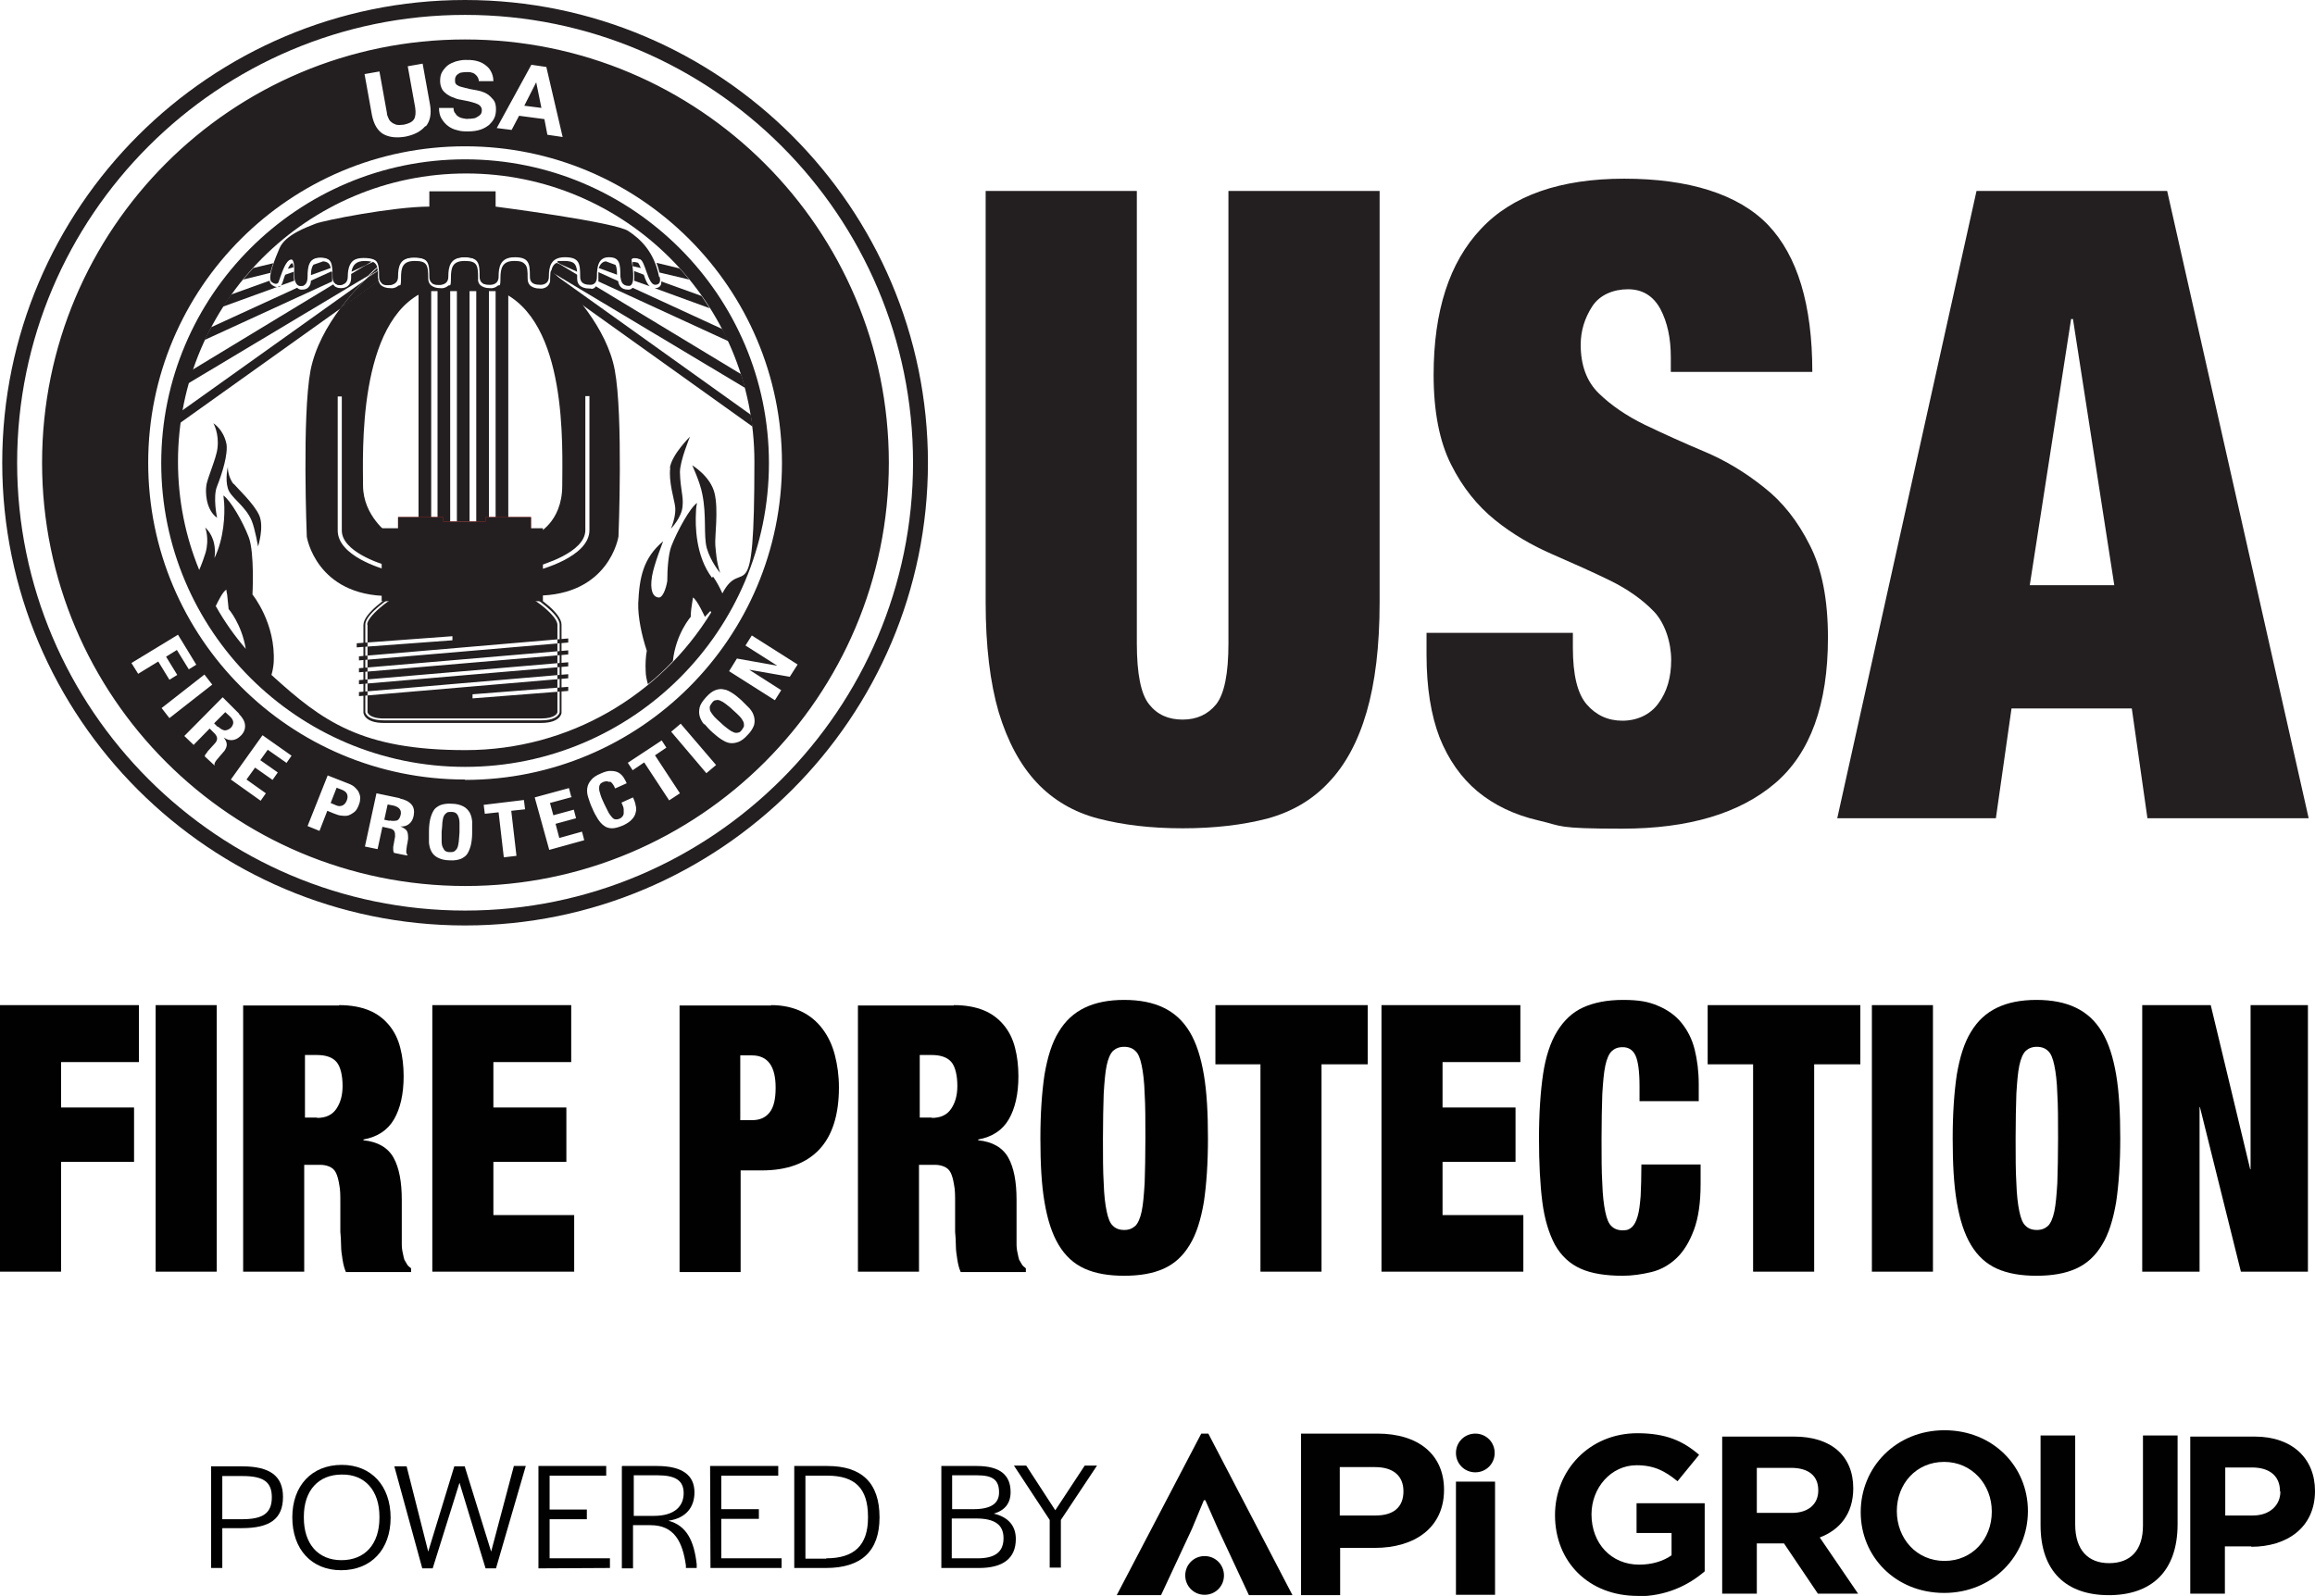
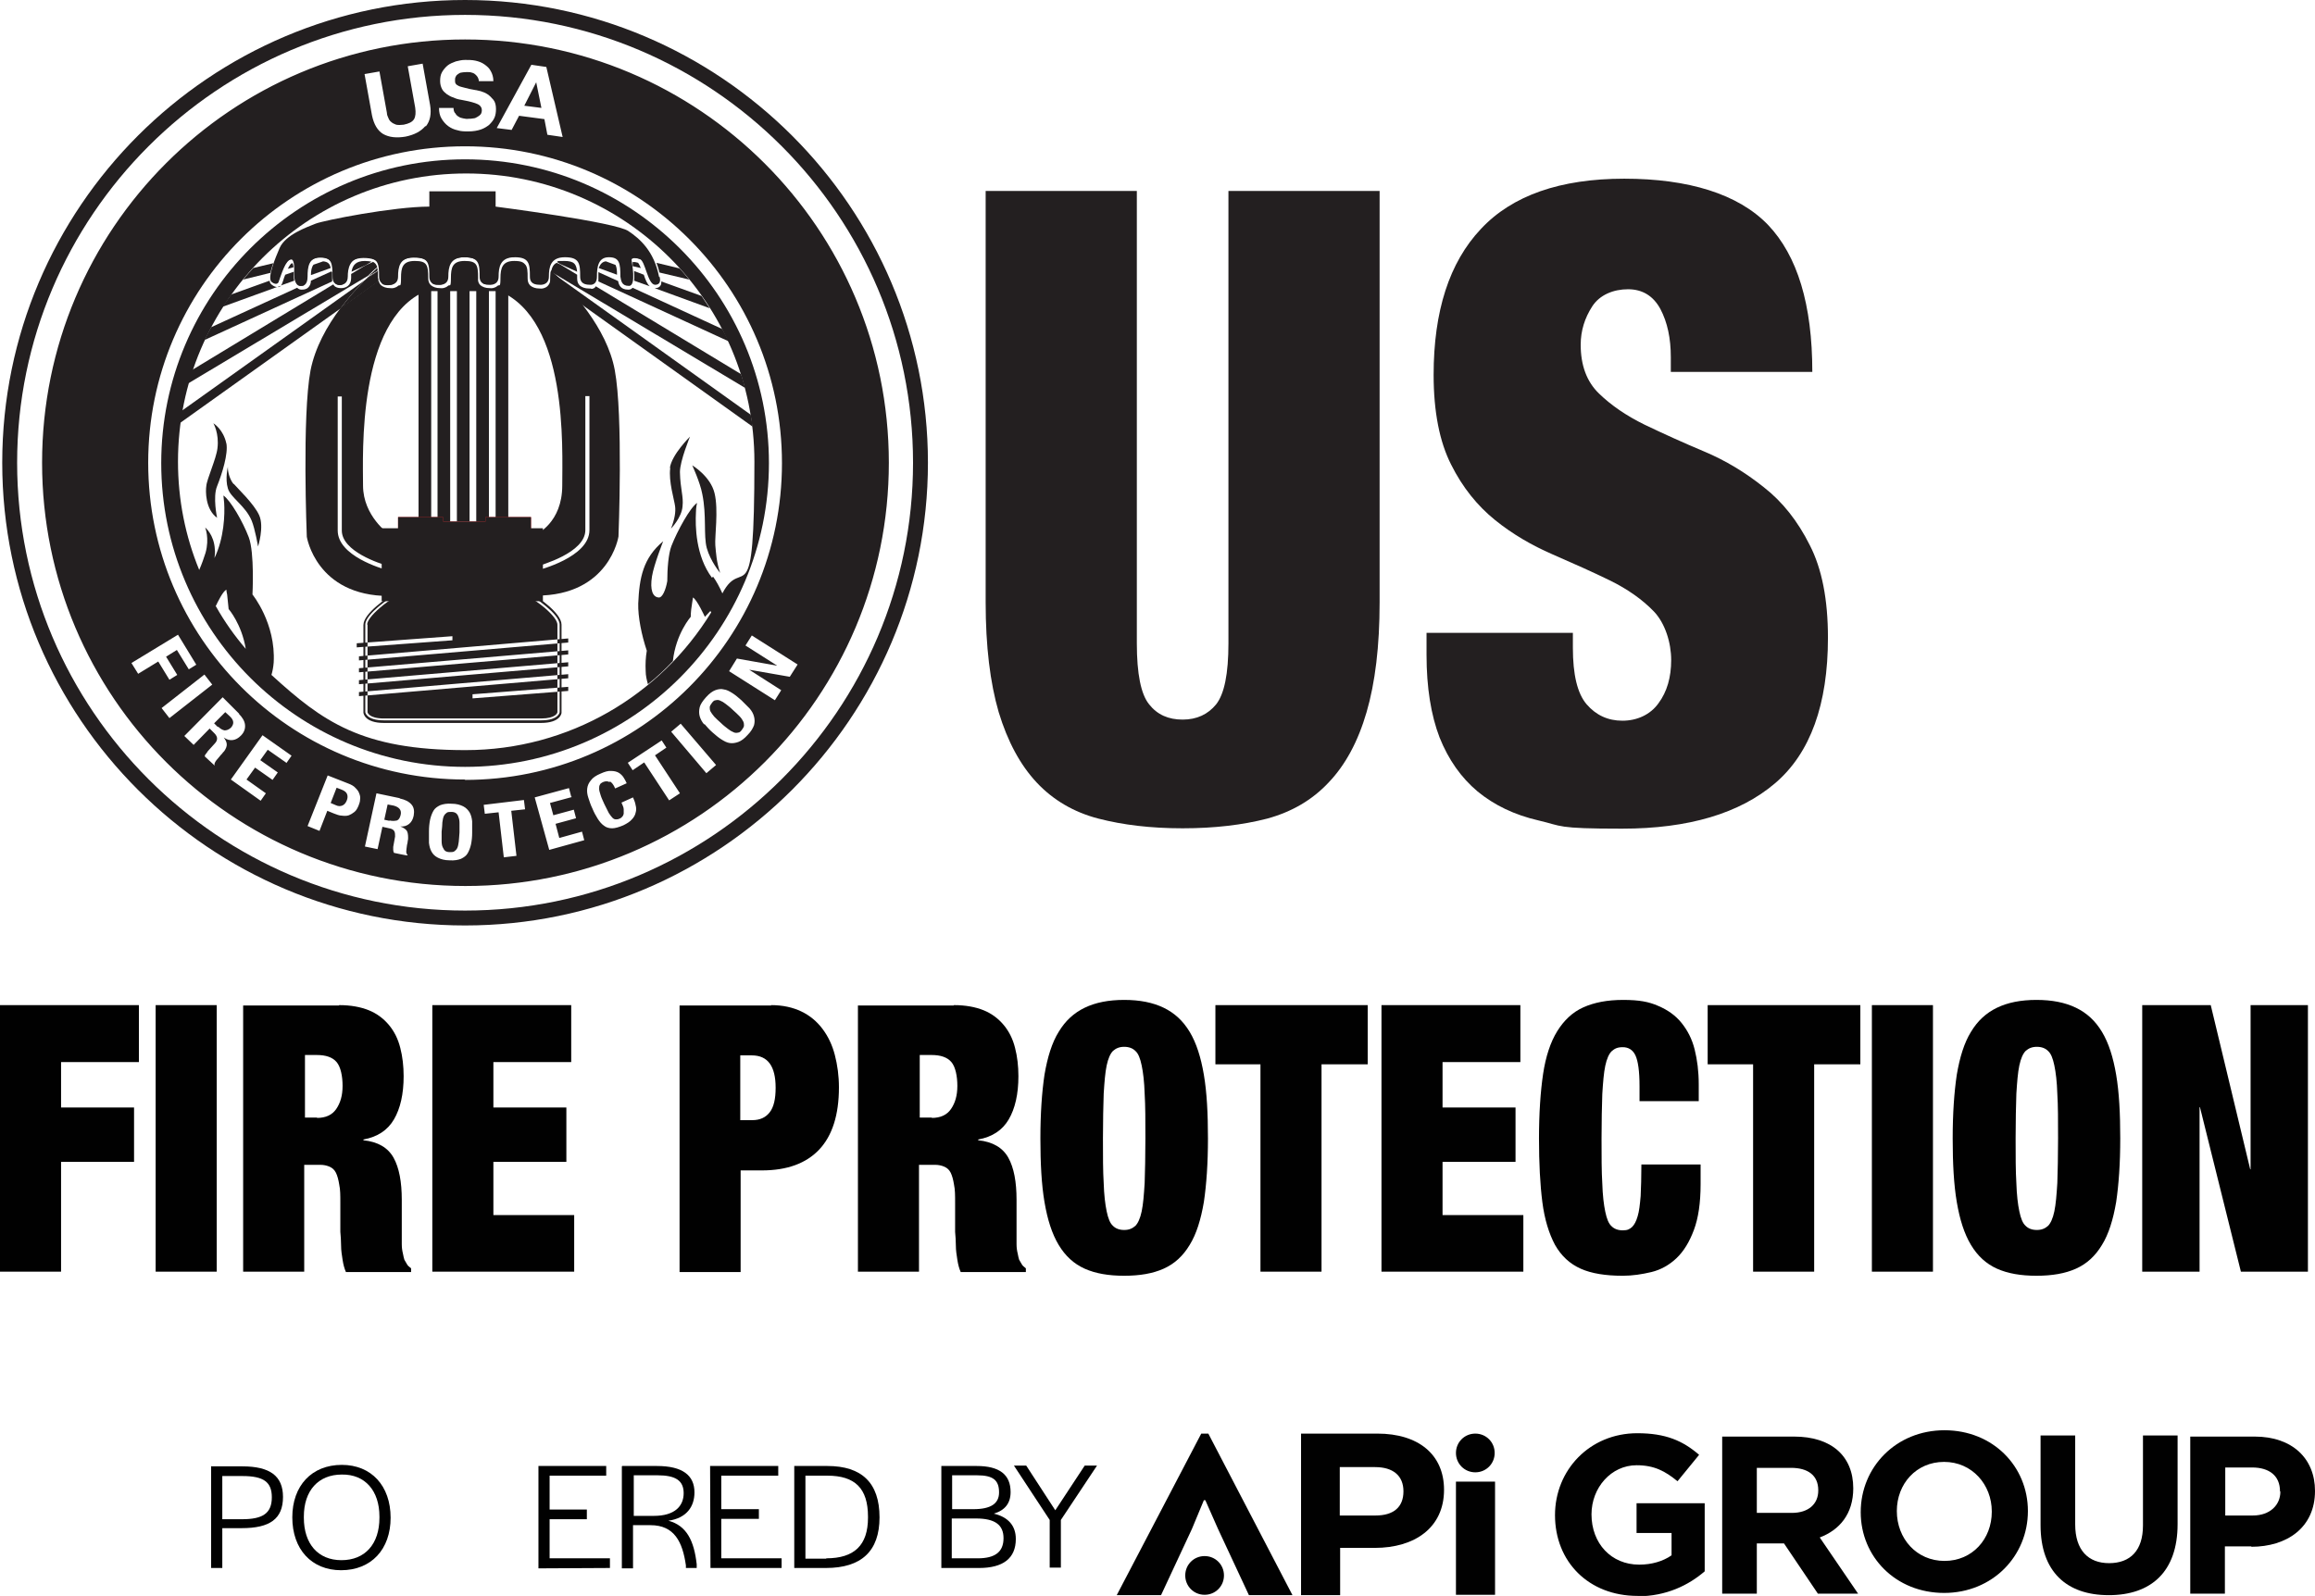
<svg xmlns="http://www.w3.org/2000/svg" data-name="Layer 1" version="1.1" viewBox="0 0 621.7 428.7" preserveAspectRatio="xMinYMin">
  <defs>
    <style>
      .cls-1 {
        fill: #010101;
      }

      .cls-1, .cls-2, .cls-3, .cls-4 {
        stroke-width: 0px;
      }

      .cls-5 {
        clip-path: url(#clippath);
      }

      .cls-2 {
        fill: none;
      }

      .cls-3 {
        fill: #ec2227;
      }

      .cls-4 {
        fill: #231f20;
      }
    </style>
    <clipPath id="clippath">
      <rect class="cls-2" width="621.7" height="409.6" />
    </clipPath>
  </defs>
  <polygon class="cls-1" points="0 270 0 341.6 16.4 341.6 16.4 312.1 36 312.1 36 297.5 16.4 297.5 16.4 285.3 37.3 285.3 37.3 270 0 270" />
  <rect class="cls-1" x="41.8" y="270" width="16.4" height="71.6" />
  <g class="cls-5">
    <path class="cls-1" d="M91.1,270c3.1,0,5.8.5,8,1.4,2.2.9,4,2.3,5.4,4,1.4,1.7,2.4,3.7,3,6.1.6,2.3.9,4.9.9,7.6,0,4.8-.9,8.7-2.6,11.6-1.7,2.9-4.4,4.7-8.2,5.4v.2c3.9.4,6.6,2,8.1,4.7,1.5,2.7,2.2,6.5,2.2,11.3v9c0,1,0,2,0,2.9,0,.9.1,1.7.3,2.5.1.7.3,1.3.4,1.7.2.4.5.8.7,1.2.2.4.6.7,1.1,1.1v1h-17.5c-.4-.9-.7-2-.9-3.3-.2-1.3-.4-2.5-.4-3.8,0-1.3-.1-2.5-.2-3.7,0-1.2,0-2.1,0-2.9v-4.8c0-2,0-3.7-.3-5-.2-1.3-.5-2.4-.9-3.2-.4-.8-1-1.3-1.7-1.6-.7-.3-1.5-.5-2.5-.5h-4.3v28.7h-16.4v-71.5h25.7ZM85.1,300.3c2.4,0,4.1-.8,5.2-2.4,1.1-1.6,1.7-3.6,1.7-6.2s-.5-5.1-1.6-6.4c-1.1-1.3-2.9-1.9-5.3-1.9h-3.2v16.8h3.3Z" />
    <polygon class="cls-1" points="153.4 270 153.4 285.3 132.5 285.3 132.5 297.5 152.1 297.5 152.1 312.1 132.5 312.1 132.5 326.4 154.2 326.4 154.2 341.6 116.1 341.6 116.1 270 153.4 270" />
    <path class="cls-1" d="M207.1,270c3.1,0,5.8.6,8.1,1.7,2.3,1.1,4.2,2.7,5.7,4.7,1.5,2,2.6,4.3,3.3,7,.7,2.7,1.1,5.6,1.1,8.7,0,7.4-1.8,13-5.3,16.7-3.5,3.7-8.6,5.6-15.4,5.6h-5.7v27.3h-16.4v-71.6h24.6ZM202,300.9c2.1,0,3.6-.7,4.7-2.1,1.1-1.4,1.6-3.6,1.6-6.6,0-5.8-2.1-8.7-6.4-8.7h-3.1v17.4h3.1Z" />
    <path class="cls-1" d="M256.2,270c3.1,0,5.8.5,8,1.4,2.2.9,4,2.3,5.4,4,1.4,1.7,2.4,3.7,3,6.1.6,2.3.9,4.9.9,7.6,0,4.8-.9,8.7-2.6,11.6-1.7,2.9-4.4,4.7-8.2,5.4v.2c3.9.4,6.6,2,8.1,4.7,1.5,2.7,2.2,6.5,2.2,11.3v9c0,1,0,2,0,2.9,0,.9.1,1.7.3,2.5.1.7.3,1.3.4,1.7.2.4.5.8.7,1.2.2.4.6.7,1.1,1.1v1h-17.5c-.4-.9-.7-2-.9-3.3-.2-1.3-.4-2.5-.4-3.8,0-1.3-.1-2.5-.2-3.7,0-1.2,0-2.1,0-2.9v-4.8c0-2,0-3.7-.3-5-.2-1.3-.5-2.4-.9-3.2-.4-.8-1-1.3-1.7-1.6-.7-.3-1.5-.5-2.5-.5h-4.3v28.7h-16.4v-71.5h25.7ZM250.2,300.3c2.4,0,4.1-.8,5.2-2.4,1.1-1.6,1.7-3.6,1.7-6.2s-.5-5.1-1.6-6.4c-1.1-1.3-2.9-1.9-5.3-1.9h-3.2v16.8h3.3Z" />
    <path class="cls-1" d="M280.5,288.7c.8-4.7,2-8.6,3.8-11.5,1.8-3,4.1-5.1,7-6.5,2.9-1.4,6.4-2.1,10.6-2.1s7.7.7,10.6,2.1c2.9,1.4,5.2,3.5,7,6.5,1.8,3,3,6.8,3.8,11.5.8,4.7,1.1,10.4,1.1,17.1s-.4,12.4-1.1,17.1c-.8,4.7-2,8.6-3.8,11.5-1.8,3-4.1,5.1-7,6.4-2.9,1.3-6.4,1.9-10.6,1.9s-7.7-.6-10.6-1.9c-2.9-1.3-5.2-3.4-7-6.4-1.8-3-3-6.8-3.8-11.5-.8-4.7-1.1-10.4-1.1-17.1s.4-12.4,1.1-17.1M296.4,317.8c.1,3.2.4,5.7.8,7.6.4,1.9.9,3.2,1.7,3.9.7.7,1.7,1.1,3,1.1s2.2-.4,3-1.1c.7-.7,1.3-2,1.7-3.9.4-1.9.6-4.4.8-7.6.1-3.2.2-7.2.2-12s0-8.8-.2-12c-.1-3.2-.4-5.7-.8-7.6-.4-1.9-.9-3.2-1.7-3.9-.7-.7-1.7-1.1-3-1.1s-2.2.4-3,1.1c-.7.7-1.3,2-1.7,3.9-.4,1.9-.6,4.4-.8,7.6-.1,3.2-.2,7.2-.2,12s0,8.8.2,12" />
    <polygon class="cls-1" points="326.4 285.9 326.4 270 367.3 270 367.3 285.9 354.9 285.9 354.9 341.6 338.5 341.6 338.5 285.9 326.4 285.9" />
    <polygon class="cls-1" points="408.3 270 408.3 285.3 387.4 285.3 387.4 297.5 407 297.5 407 312.1 387.4 312.1 387.4 326.4 409.1 326.4 409.1 341.6 371 341.6 371 270 408.3 270" />
    <path class="cls-1" d="M439.2,283.5c-.7-1.5-1.9-2.2-3.4-2.2s-2.2.4-3,1.1c-.7.7-1.3,2-1.7,3.9-.4,1.9-.6,4.4-.8,7.6-.1,3.2-.2,7.2-.2,12s0,8.8.2,12c.1,3.2.4,5.7.8,7.6.4,1.9.9,3.2,1.7,3.9.7.7,1.7,1.1,3,1.1s1.8-.3,2.5-.9c.6-.6,1.1-1.5,1.5-2.9.4-1.3.6-3.1.8-5.4.1-2.2.2-5.1.2-8.5h15.9v5.3c0,5-.6,9.1-1.8,12.3-1.2,3.2-2.7,5.7-4.7,7.6-1.9,1.8-4.2,3.1-6.7,3.7-2.5.6-5.1,1-7.7,1-4.6,0-8.4-.6-11.3-1.9-2.9-1.3-5.2-3.4-6.9-6.4-1.6-3-2.8-6.8-3.4-11.5-.6-4.7-.9-10.4-.9-17.1s.4-12.6,1.1-17.3c.7-4.7,2-8.6,3.8-11.5,1.8-2.9,4.1-5.1,7-6.4,2.9-1.3,6.4-2,10.7-2s6.9.5,9.4,1.6c2.6,1.1,4.7,2.6,6.3,4.6,1.6,2,2.8,4.3,3.5,7.1.7,2.8,1.1,5.9,1.1,9.4v4.5h-15.9v-4c0-4.1-.4-6.8-1.1-8.3" />
    <polygon class="cls-1" points="458.6 285.9 458.6 270 499.6 270 499.6 285.9 487.2 285.9 487.2 341.6 470.8 341.6 470.8 285.9 458.6 285.9" />
    <rect class="cls-1" x="502.7" y="270" width="16.4" height="71.6" />
    <path class="cls-1" d="M525.5,288.7c.8-4.7,2-8.6,3.8-11.5,1.8-3,4.1-5.1,7-6.5,2.9-1.4,6.4-2.1,10.6-2.1s7.7.7,10.6,2.1c2.9,1.4,5.2,3.5,7,6.5,1.8,3,3,6.8,3.8,11.5.8,4.7,1.1,10.4,1.1,17.1s-.4,12.4-1.1,17.1c-.8,4.7-2,8.6-3.8,11.5-1.8,3-4.1,5.1-7,6.4-2.9,1.3-6.4,1.9-10.6,1.9s-7.7-.6-10.6-1.9c-2.9-1.3-5.2-3.4-7-6.4-1.8-3-3-6.8-3.8-11.5-.8-4.7-1.1-10.4-1.1-17.1s.4-12.4,1.1-17.1M541.5,317.8c.1,3.2.4,5.7.8,7.6.4,1.9.9,3.2,1.7,3.9.7.7,1.7,1.1,3,1.1s2.2-.4,3-1.1c.7-.7,1.3-2,1.7-3.9.4-1.9.6-4.4.8-7.6.1-3.2.2-7.2.2-12s0-8.8-.2-12c-.1-3.2-.4-5.7-.8-7.6-.4-1.9-.9-3.2-1.7-3.9-.7-.7-1.7-1.1-3-1.1s-2.2.4-3,1.1c-.7.7-1.3,2-1.7,3.9-.4,1.9-.6,4.4-.8,7.6-.1,3.2-.2,7.2-.2,12s0,8.8.2,12" />
    <polygon class="cls-1" points="593.7 270 604.3 314.1 604.4 314.1 604.4 270 619.8 270 619.8 341.6 601.8 341.6 590.8 297.4 590.7 297.4 590.7 341.6 575.3 341.6 575.3 270 593.7 270" />
    <path class="cls-4" d="M305.3,172.8c0,8.2,1.1,13.7,3.3,16.4,2.2,2.8,5.2,4.1,9,4.1s6.8-1.4,9-4.1c2.2-2.8,3.3-8.2,3.3-16.4V51.3h40.6v110.5c0,11.8-1.2,21.6-3.5,29.5-2.3,7.9-5.7,14.2-10.2,18.9-4.4,4.7-9.9,7.9-16.5,9.7-6.6,1.7-14.1,2.6-22.7,2.6s-16-.9-22.6-2.6c-6.6-1.7-12.2-5-16.6-9.7-4.4-4.7-7.8-11-10.2-18.9-2.3-7.9-3.5-17.7-3.5-29.5V51.3h40.6v121.6Z" />
    <path class="cls-4" d="M448.7,95.9c0-5-.9-9.3-2.8-12.9-1.9-3.5-4.8-5.3-8.7-5.3s-7.6,1.5-9.6,4.6c-2,3.1-3.1,6.5-3.1,10.3,0,5.5,1.6,9.9,4.9,13.1,3.3,3.2,7.4,6,12.3,8.4,5,2.4,10.3,4.8,16,7.2,5.7,2.4,11,5.6,16,9.6,5,3.9,9.1,9.1,12.3,15.5,3.3,6.4,4.9,14.7,4.9,24.9,0,17.9-4.7,31-14.2,39.1-9.5,8.1-23.2,12.2-41.1,12.2s-15.9-.7-22.4-2.2c-6.5-1.5-11.9-4.1-16.4-7.8-4.4-3.7-7.8-8.5-10.2-14.5-2.3-6-3.5-13.4-3.5-22.2v-5.9h39.3v4c0,7.2,1.2,12.3,3.7,15.2,2.5,2.9,5.7,4.4,9.6,4.4s7.5-1.6,9.7-4.7c2.3-3.1,3.4-7,3.4-11.6s-1.6-9.9-4.7-13.1c-3.1-3.2-7.1-6-11.8-8.3-4.7-2.3-9.9-4.6-15.4-7-5.5-2.4-10.7-5.4-15.4-9.2-4.7-3.8-8.7-8.7-11.8-14.9-3.1-6.1-4.7-14.2-4.7-24.1,0-17.1,4.2-30.2,12.7-39.2,8.4-9,21.3-13.5,38.5-13.5s30.6,4.1,38.6,12.4c7.9,8.3,11.9,21.4,11.9,39.5h-38v-4Z" />
-     <path class="cls-4" d="M582,51.3l38,168.5h-43.3l-4.2-29.5h-32.3l-4.2,29.5h-42.6l37.4-168.5h51.1ZM556.2,85.7l-11.1,71.5h22.7l-11.1-71.5h-.4Z" />
    <path class="cls-4" d="M177,74.4c-1.3-6.9-5.2-10.3-8.2-12.3-3.2-2.4-35.7-6.6-35.7-6.6v-4.1h-17.8v4.1c-9.6,0-28.4,3.7-30.6,4.6-2.2.9-8,2.9-9.6,6.5-1.1,2.6-3.5,8.2-2.1,9.2,1.4,1,1.8,0,1.8,0,.7-1.9,1.9-6.1,3.4-6.1,1,0,.8,3.1.8,3.1-.2,2.7.7,4,1.5,4,.8,0,2.1,0,2.1-2.5s.3-5.2,3.4-5.2,3.3,1.7,3.3,5.2c0,1.1.3,2.2,2,2.2.7,0,2.1-.2,2.1-2.2s.4-5.2,4.3-5.2,4.1,1.7,4.1,5.2c0,1.1.4,2.2,2.6,2.2h0s2.5.3,2.5-2.2.4-5.2,4.3-5.2,4.1,1.7,4.1,5.2c0,1.1.4,2.2,2.6,2.2h0s2.5.3,2.5-2.2.4-5.2,4.3-5.2,4.1,1.7,4.1,5.2c0,1.1.4,2.2,2.6,2.2h0s2.5.3,2.5-2.2.4-5.2,4.3-5.2,4.1,1.7,4.1,5.2c0,1.1.4,2.2,2.6,2.2h0s2.5.3,2.5-2.2.4-5.2,4.3-5.2,4.1,1.7,4.1,5.2c0,1.1.4,2.2,2.6,2.2h0s1.9.3,1.9-2.2.3-5.2,3.2-5.2,3.1,1.7,3.1,5.2c.2,1.1.3,2.5,2.3,2.5,2.1,0,.7-6.5.7-7,0-.4.7-.7,2.2-.2,1.5.4,2.1,6.8,4.1,6.9,2,0,1.2-2.2,1.2-2.2" />
    <rect class="cls-4" x="112.4" y="77.9" width="3.4" height="62.3" />
    <rect class="cls-4" x="117.5" y="77.9" width="3.4" height="62.3" />
    <rect class="cls-4" x="122.7" y="77.8" width="3.4" height="62.3" />
    <rect class="cls-4" x="127.9" y="77.9" width="3.4" height="62.3" />
    <rect class="cls-4" x="133.1" y="77.9" width="3.4" height="62.3" />
    <polygon class="cls-3" points="130.4 138.9 130.4 140.1 119 140.1 119 138.9 106.9 138.9 106.9 143.8 119 143.8 119 143.3 130.4 143.3 130.4 143.8 142.6 143.8 142.6 138.9 130.4 138.9" />
    <polygon class="cls-4" points="130.4 138.9 130.4 140.1 119 140.1 119 138.9 106.9 138.9 106.9 143.8 119 143.8 119 143.3 130.4 143.3 130.4 143.8 142.6 143.8 142.6 138.9 130.4 138.9" />
    <rect class="cls-4" x="103" y="142.4" width="42.2" height="18.6" />
    <path class="cls-4" d="M145.8,161.5h-43.3v-19.6h43.3v19.6ZM103.6,160.4h41.2v-17.5h-41.2v17.5Z" />
    <path class="cls-4" d="M133.7,64.4l13.2,7.9s0,0,0,0l-11.4-8.1,12.7,5.8c0,0,.2-.1.2-.2l-9.3-5.7h.2s9.3,3.4,9.3,3.4l-5.2-2.4,16.2,3.9-19.6-7.1,30.8,7.4c.3,0,.6.1.9.2,0,0,0,0,0,0l3.2.8c-1.7-3.9-4.4-6.1-6.5-7.5-2.5-1.9-26.3-5.3-35.3-6.5h-.5v-4.1h-16.7v4.1h-.5c-9.6,0-28.2,3.7-30.3,4.6-.3.1-.6.3-1,.4-2.4,1-7,2.9-8.3,5.8-3.1,7.2-2.5,8.4-2.2,8.5.6.4.8.4.9.4,0,0,0,0,0,0,.1-.3.2-.7.4-1.1.8-2.4,1.9-5.3,3.5-5.3.3,0,.5.1.7.3.7.8.6,2.9.6,3.4-.1,2.2.4,3.1.6,3.3,0,0,.2.2.3.2.5,0,.8,0,1.1-.2.3-.3.4-.9.4-1.7,0-1.7,0-5.7,3.9-5.7s3.8,2.7,3.8,5.7c0,.6.1,1,.3,1.3.2.2.6.4,1.1.4,1,0,1.6-.6,1.6-1.6,0-1.7,0-5.7,4.8-5.7s4.7,2.2,4.7,5.7c0,.6,0,.9.3,1.2.2.2.6.4,1.2.4h0c0,0,.6,0,.6,0,0,0,.9,0,1.4-.4.3-.3.5-.7.5-1.3,0-1.7,0-5.7,4.8-5.7s4.7,2.2,4.7,5.7c0,.6,0,.9.3,1.2.2.2.6.4,1.2.4h0c0,0,.6,0,.6,0,0,0,.9,0,1.4-.4.3-.3.5-.7.5-1.3,0-1.7,0-5.7,4.8-5.7s4.7,2.2,4.7,5.7c0,.6,0,.9.3,1.2.2.2.6.4,1.2.4h0c0,0,.6,0,.6,0,0,0,.9,0,1.4-.4.3-.3.5-.7.5-1.3,0-1.7,0-5.7,4.8-5.7s.2,0,.3,0l-5.3-3.8.6-.9Z" />
    <path class="cls-4" d="M201.6,111.4l-53.7-38.4c0,.5-.1,1.1-.1,1.8s0,.6-.1.9l54.4,38.9c-.1-1.1-.3-2.2-.5-3.2" />
    <path class="cls-4" d="M158.7,77.5h0s0,0,0,0c-.1,0-.3,0-.4,0h-.1c-1.1,0-1.9-.3-2.5-.8-.5-.5-.7-1.1-.7-1.9,0-.3,0-.7,0-1l-4.6-2.8-.9-.4c-.9.4-1.3,1.3-1.5,2.4l52.1,31.2c-.3-1.2-.7-2.5-1.1-3.7l-39-23.6c0,0-.1.2-.2.3-.3.3-.7.4-1,.4" />
    <path class="cls-4" d="M168.7,77.8c-2,0-2.5-1.2-2.7-2.3l-5.3-2.4c0,.5,0,1,0,1.7s0,.6,0,.8l35,16.1c-.5-1.1-1.1-2.2-1.7-3.3l-24.1-11.1s0,0,0,0c-.3.3-.6.5-1.1.5" />
    <path class="cls-4" d="M155,73.1c-.2-2.2-.8-3-3.5-3s-1.4.1-1.9.3l.8.5,4.6,2.1Z" />
    <path class="cls-4" d="M170.3,72.9c0,.9.1,1.8,0,2.5l4.2,1.5c-.7-.6-1.2-1.8-1.6-3.1l-2.6-1Z" />
    <path class="cls-4" d="M175.8,77.4l14.8,5.4c-.7-1.1-1.5-2.2-2.2-3.3l-10.8-3.9c0,.4,0,.9-.3,1.2-.2.3-.6.6-1.4.6" />
    <path class="cls-4" d="M165.4,71.2l-2.7-1c-.9.1-1.5.7-1.9,1.8l4.9,1.8c0-1.2-.1-2.1-.4-2.6" />
    <path class="cls-4" d="M171.4,70.6c-1-.3-1.3-.2-1.5-.2,0,.1,0,.4,0,.6,0,.2,0,.4,0,.5l2.2.5c-.3-.7-.6-1.4-.9-1.5" />
    <path class="cls-4" d="M185.1,75.1c-.9-1-1.7-2.1-2.6-3l-6.2-1.5c.3.8.6,1.7.8,2.6l8,1.9Z" />
    <path class="cls-4" d="M48.6,110.5c-.2,1.1-.4,2.2-.5,3.3l43.3-30.9c2.1-2.9,4.4-5.4,6.4-7.5l-49.2,35.1Z" />
    <path class="cls-4" d="M100.1,70.4l-2,.9-3.8,2.3c0,.4,0,.7,0,1.1,0,2-1.4,2.7-2.7,2.7-.8,0-1.5-.2-1.9-.7,0,0-.1-.2-.2-.3l-38.1,23.1c-.4,1.2-.8,2.5-1.2,3.7l48.6-29.1c.9-.9,1.7-1.7,2.5-2.3-.2-.8-.6-1.2-1.2-1.5" />
    <path class="cls-4" d="M98,70.1c-2.4,0-3.3,1.1-3.6,2.9l3.7-1.7,1.7-1c-.5-.1-1.1-.2-1.8-.2" />
    <path class="cls-4" d="M89,72.9l-5.5,2.5c0,.8-.3,1.4-.7,1.8-.6.6-1.3.6-1.9.6-.4,0-.8-.2-1.1-.5,0,0,0,0,0,0l-23.1,10.6c-.6,1.1-1.2,2.2-1.7,3.4l34.2-15.7c0-.2,0-.5,0-.7,0-.7,0-1.3,0-1.8" />
    <path class="cls-4" d="M78.9,73.2c0,0,0-.1,0-.2l-2.3.8c-.2.5-.4,1-.5,1.4-.1.4-.3.8-.4,1.1,0,.1-.2.3-.3.4l3.6-1.3c-.1-.7-.2-1.4-.1-2.3" />
    <path class="cls-4" d="M86.8,70.2l-2.6.9c-.5.6-.7,1.6-.7,2.8l5.3-1.9c-.2-1.2-.8-1.7-2.1-1.8" />
    <path class="cls-4" d="M72.4,75.4l-10.3,3.7c-.8,1.1-1.6,2.2-2.3,3.3l14.6-5.3c-.4,0-.9-.2-1.4-.6-.3-.2-.6-.6-.6-1.2" />
    <path class="cls-4" d="M68,72c-.9,1-1.8,2-2.7,3.1l7.3-1.8c.2-.7.4-1.6.8-2.6l-5.4,1.3Z" />
    <path class="cls-4" d="M77.3,72.2l1.5-.4c0-.6-.2-1-.3-1.1-.4,0-.8.7-1.2,1.5" />
    <path class="cls-4" d="M74.9,77.1c.2,0,.4-.2.5-.3l-.9.3c.2,0,.3,0,.4,0" />
    <path class="cls-4" d="M104.8,153.6l.3-1.1s-.2,0-.6-.2v1.1c.2,0,.3,0,.4,0" />
    <path class="cls-4" d="M101.5,72.8l-2.6,1.6c-.3.3-.7.7-1.1,1.1l3.7-2.6s0,0,0,0" />
    <path class="cls-4" d="M143.8,152.6v.5c.1,0,.1-.6.1-.6,0,0-.1,0-.1,0" />
    <path class="cls-4" d="M147.9,73c0,.5-.1,1.1-.1,1.8s0,.6-.1.9c-.1.5-.4.9-.7,1.2-.7.6-1.6.7-2,.6h-.1c-1.1,0-1.9-.3-2.5-.8-.5-.5-.7-1.1-.7-1.9,0-2,0-3.2-.8-3.9-.1-.1-.3-.3-.5-.4-.5-.3-1.3-.4-2.3-.4-3.1,0-3.7,1.8-3.7,4.6s-.3,1.6-.8,2.1c-.7.6-1.6.7-2,.6h-.1c-1.1,0-1.9-.3-2.5-.8-.5-.5-.7-1.1-.6-1.9,0-3.5-.3-4.6-3.6-4.6s-3.7,1.8-3.7,4.6-.3,1.6-.8,2.1c-.7.6-1.6.7-2,.6h-.1c-1.1,0-1.9-.3-2.5-.8-.5-.5-.7-1.1-.7-1.9,0-3.5-.3-4.6-3.6-4.6s-3.7,1.8-3.7,4.6-.3,1.6-.8,2.1c-.7.6-1.6.7-2,.6h-.1c-1.1,0-1.9-.3-2.5-.8-.3-.3-.5-.7-.6-1.2l-10.2,7.3c-3.7,4.9-6.9,10.7-8.1,16.8-2.3,12.2-1,44.7-1,44.7,0,0,2.5,15.9,22.1,15.9v-6.8c-2.2-.6-13.8-4-13.8-10.8v-36h1.1v36c0,5.6,10.1,8.9,12.7,9.6v-8.6s-7-4.8-7-13.1-1.6-44.3,16.8-52.2h19.9c18.4,7.8,16.8,42.1,16.8,52.2s-7,13.1-7,13.1v8.7c1.3-.4,13.2-3.7,13.2-9.8v-36h1.1v36c0,7.3-13.6,10.7-14.2,10.9v-.5c-.1,0-.1,7.2-.1,7.2,19.7,0,22.1-15.9,22.1-15.9,0,0,1.3-32.5-1-44.7-2.1-11.3-11.6-21.6-17.1-26.8,0,0,0,0,0,0,0,0,0,0,0,0" />
    <path class="cls-4" d="M101.5,74.8c0-.8,0-1.4,0-2l-3.7,2.6c-2,2.1-4.3,4.6-6.4,7.5l10.2-7.3c0-.2,0-.5,0-.8" />
    <path class="cls-4" d="M101.3,72c-.7.7-1.6,1.5-2.5,2.3l2.6-1.6c0-.3,0-.6-.1-.8" />
    <path class="cls-4" d="M143,160.2s7.3,4.6,7.3,7.6v23.5s-.2,2.2-5,2.2h-42.2c-4.8,0-5-2.2-5-2.2v-23.5c0-3,7.3-7.6,7.3-7.6h37.7ZM150.8,191.4v-23.6c0-3.2-6.7-7.6-7.5-8h-.1c0,0-38,0-38,0h-.1c-.8.6-7.5,4.9-7.5,8.1v23.5h0c0,.2.3,2.8,5.5,2.8h42.2c5.2,0,5.5-2.6,5.5-2.7M98.6,167.8c0-1,1.2-2.6,3.4-4.5,1.5-1.3,3-2.3,3.5-2.5h37.4c.4.3,2,1.3,3.4,2.5,2.2,1.9,3.4,3.5,3.4,4.5v23.5c0,.2-.5,1.7-4.4,1.7h-42.2c-4,0-4.4-1.6-4.4-1.7v-23.5ZM121.5,172v-1.1c0,0-25.7,1.9-25.7,1.9v1.1c0,0,25.7-1.9,25.7-1.9ZM152.6,185.6v-1.1c0,0-25.7,2-25.7,2v1.1c0,0,25.7-2,25.7-2ZM152.6,172.6v-1.1c0,0-56.2,4.8-56.2,4.8v1.1c0,0,56.2-4.8,56.2-4.8ZM152.6,175.8v-1.1c0,0-56.2,4.8-56.2,4.8v1.1c0,0,56.2-4.8,56.2-4.8ZM152.6,179v-1.1c0,0-56.2,4.8-56.2,4.8v1.1c0,0,56.2-4.8,56.2-4.8ZM152.6,182.2v-1.1c0,0-56.2,4.8-56.2,4.8v1.1c0,0,56.2-4.8,56.2-4.8Z" />
    <path class="cls-4" d="M124.9,248.6C56.4,248.6.6,192.9.6,124.3S56.4,0,124.9,0s124.3,55.8,124.3,124.3-55.8,124.3-124.3,124.3M124.9,4C58.6,4,4.6,58,4.6,124.3s54,120.3,120.3,120.3,120.3-54,120.3-120.3S191.3,4,124.9,4" />
    <path class="cls-4" d="M124.9,10.6C62.1,10.6,11.3,61.5,11.3,124.3s50.9,113.7,113.7,113.7,113.7-50.9,113.7-113.7S187.7,10.6,124.9,10.6M124.9,209.4c-47,0-85.1-38.1-85.1-85.1S77.9,39.3,124.9,39.3s85.1,38.1,85.1,85.1-38.1,85.1-85.1,85.1M114.2,33.9c-1.2,1.4-2.9,2.3-5.3,2.8-2.4.4-4.4.2-6-.7-1.5-.9-2.5-2.6-3-5l-2-11.1,4-.7,2,11.1c0,.5.2,1,.4,1.4.2.5.4.8.8,1.1.3.3.8.5,1.3.7.5.1,1.2.1,2,0,1.4-.3,2.3-.7,2.8-1.5.4-.7.5-1.7.3-3.1l-2-11.1,4-.7,2,11.1c.4,2.4,0,4.3-1.1,5.7M122.2,30.3c.2.4.5.8.9,1,.4.3.8.4,1.3.5s1,.2,1.5.1c.4,0,.7,0,1.2-.1.4,0,.8-.2,1.1-.4.4-.2.6-.4.9-.7.2-.3.3-.7.3-1.1,0-.5-.2-.9-.5-1.2-.3-.3-.7-.5-1.3-.7-.5-.2-1.1-.3-1.8-.5-.7-.1-1.3-.3-2-.4-.7-.1-1.4-.3-2-.6-.7-.2-1.2-.5-1.8-.9-.5-.4-1-.8-1.3-1.4-.3-.6-.5-1.3-.5-2.1,0-.9.1-1.7.5-2.4.4-.7.9-1.3,1.5-1.8.6-.5,1.4-.8,2.2-1.1.8-.2,1.6-.4,2.5-.4,1,0,1.9,0,2.8.2.9.2,1.7.5,2.4,1,.7.5,1.3,1,1.7,1.8.4.7.7,1.6.7,2.7h-3.9c0-.4-.2-.9-.4-1.2-.2-.3-.5-.6-.8-.8-.3-.2-.7-.3-1.1-.4-.4,0-.9-.1-1.4,0-.3,0-.6,0-1,.1-.3,0-.6.2-.9.4-.3.2-.5.4-.6.7-.2.3-.2.6-.2,1,0,.4,0,.6.2.9.1.2.4.4.8.6.4.2,1,.3,1.7.5.7.2,1.6.4,2.8.6.3,0,.8.2,1.4.3.6.2,1.2.4,1.8.8.6.4,1.1.9,1.6,1.5.5.6.7,1.5.7,2.5,0,.8-.1,1.6-.4,2.3-.3.7-.8,1.3-1.4,1.9-.6.5-1.4,1-2.3,1.3-.9.3-2,.5-3.3.5-1,0-2,0-2.9-.3-1-.2-1.8-.6-2.5-1.1-.7-.5-1.3-1.2-1.8-2-.5-.8-.7-1.8-.7-2.9h3.9c0,.5.1,1,.4,1.4M146.7,17.9l4.4,18.9-4.1-.6-.8-4.2-6.8-.9-2,3.8-4-.5,9.3-17,4.1.6ZM145.4,29l-1.4-6.9h0s-3.2,6.3-3.2,6.3l4.7.6ZM52.8,178.5l-2.1,1.3-3.2-5.2-2.9,1.8,3,4.9-2.1,1.3-3-4.9-5.4,3.3-1.8-2.9,12.5-7.6,5,8.2ZM54.9,181.2l2.1,2.7-11.5,9-2.1-2.7,11.5-9ZM64.1,191.7c1,1,1.6,2,1.7,3,.1,1-.2,2-1.1,2.9-.7.7-1.4,1.1-2.2,1.2-.8.1-1.6-.1-2.4-.7h0c.5.7.8,1.3.8,1.9,0,.5-.2,1.1-.7,1.8-.2.2-.4.4-.6.7-.2.2-.5.5-.7.8-.5.6-.9,1-1.1,1.4-.2.4-.3.7-.1,1h0c0,0-2.7-2.5-2.7-2.5,0-.3.1-.5.3-.7.2-.2.3-.4.5-.7l1.9-2.1c.4-.4.6-.9.6-1.3,0-.4-.2-.9-.7-1.4l-1.3-1.3-4.3,4.4-2.5-2.4,10.3-10.4,4.5,4.5ZM58.6,195.2c.6.6,1.2.9,1.7,1,.6,0,1.1-.2,1.7-.7.9-1,.9-2-.3-3.1l-1.2-1.1-3,3,1,1ZM76.9,204.9l-5-3.5-2,2.8,4.7,3.3-1.4,2-4.7-3.3-2.3,3.2,5.2,3.7-1.4,2-8-5.7,8.5-11.9,7.8,5.5-1.4,2ZM93.6,210.5c.8.3,1.5.7,1.9,1.2.5.5.8.9,1,1.5.2.5.3,1,.2,1.6,0,.5-.2,1.1-.4,1.6-.3.7-.6,1.3-1.1,1.7-.5.4-1,.7-1.5.9-.6.2-1.2.2-1.9.1-.7,0-1.4-.3-2.2-.6l-1.7-.7-2.1,5.4-3.2-1.3,5.4-13.6,5.6,2.2ZM90.2,216.3c.6.3,1.2.3,1.7.1.5-.2.9-.6,1.2-1.3.3-.7.3-1.3.1-1.8-.2-.5-.7-.9-1.5-1.2l-1.3-.5-1.6,4.1,1.4.6ZM107.4,214.5c1.4.3,2.4.8,3.1,1.6.7.8.8,1.8.6,3-.2,1-.6,1.7-1.2,2.2s-1.4.8-2.4.7h0c.8.3,1.4.7,1.7,1.1.3.4.4,1.1.4,1.9,0,.3,0,.6-.1.9,0,.3-.1.7-.2,1.1-.1.8-.2,1.4-.2,1.8,0,.4.2.7.4,1h0c0,.1-3.7-.7-3.7-.7-.1-.2-.2-.5-.2-.8,0-.3,0-.5,0-.8l.5-2.8c0-.6,0-1-.2-1.4-.2-.4-.7-.7-1.4-.8l-1.8-.4-1.3,6-3.4-.7,3.1-14.3,6.2,1.3ZM104.6,220.4c.8.2,1.5.1,2,0,.5-.2.8-.7,1-1.5.3-1.3-.4-2.1-1.9-2.5l-1.6-.3-.9,4.1,1.4.3ZM115.5,220.2c.2-.9.5-1.7.9-2.4.4-.7,1-1.1,1.8-1.5.8-.3,1.8-.5,3.1-.4,1.3,0,2.3.3,3.1.7.8.4,1.3,1,1.7,1.6.4.7.6,1.5.7,2.4,0,.9,0,2,0,3.1,0,1.1-.1,2.1-.3,3.1-.2.9-.5,1.7-.9,2.4-.4.7-1,1.1-1.8,1.5-.8.3-1.8.5-3.1.4-1.3,0-2.3-.3-3.1-.7-.8-.4-1.3-.9-1.7-1.6-.4-.7-.6-1.5-.7-2.4,0-.9,0-2,0-3.1,0-1.1.1-2.1.3-3.1M118.6,225.9c0,.7.1,1.3.3,1.7.2.4.4.8.7,1,.3.2.7.3,1.2.3.5,0,.9,0,1.2-.2s.6-.5.8-.9c.2-.4.3-1,.4-1.7s.1-1.5.2-2.5c0-1,0-1.8,0-2.5,0-.7-.1-1.2-.3-1.7-.1-.4-.4-.8-.7-1-.3-.2-.7-.3-1.2-.3-.5,0-.9,0-1.2.2s-.6.5-.8.9c-.2.4-.3,1-.4,1.7,0,.7-.1,1.5-.2,2.5,0,1,0,1.8,0,2.5M141,217.4l-3.7.4,1.4,12.1-3.4.4-1.4-12.1-3.7.4-.3-2.4,10.8-1.3.3,2.4ZM153.6,214.1l-5.9,1.6.9,3.3,5.5-1.5.6,2.3-5.5,1.5,1,3.8,6.1-1.7.6,2.3-9.4,2.6-3.9-14.1,9.2-2.5.6,2.3ZM163.7,210.1c-.5-.3-1.1-.3-1.8,0-.4.2-.7.4-.8.7-.2.3-.2.7-.2,1.1,0,.5.2,1,.4,1.7.2.7.6,1.5,1,2.4.5,1,.9,1.8,1.2,2.4.4.6.7,1,1,1.3.3.3.6.4.9.4s.6,0,1-.2c.3-.1.5-.3.7-.5.2-.2.3-.4.4-.8,0-.3,0-.7,0-1.2,0-.5-.3-1.1-.6-1.8l3.1-1.4c.3.7.6,1.4.7,2.1.2.7.2,1.4,0,2-.1.6-.5,1.3-1,1.8-.5.6-1.3,1.1-2.3,1.6-1.2.5-2.2.8-3,.8-.8,0-1.6-.2-2.2-.7-.6-.4-1.2-1.1-1.7-1.9-.5-.8-1-1.7-1.4-2.7-.5-1-.8-2-1.1-2.9s-.4-1.7-.3-2.5.4-1.5,1-2.2c.5-.7,1.4-1.3,2.6-1.8,1.1-.5,2.1-.8,2.9-.7.8,0,1.5.2,2,.5.5.3,1,.8,1.3,1.3.3.5.6,1,.8,1.5l-3.1,1.4c-.4-1-.9-1.6-1.4-1.9M179,200.8l-3.1,2.1,6.7,10.2-2.9,1.9-6.7-10.2-3.1,2.1-1.3-2,9.1-6,1.3,2ZM180.2,196.6l2.6-2.2,9.5,11.1-2.6,2.2-9.5-11.2ZM189.1,194.6c-.6-.7-1-1.5-1.2-2.2-.2-.8-.2-1.5,0-2.4.2-.8.8-1.7,1.7-2.7.9-1,1.7-1.6,2.5-1.9.8-.3,1.6-.4,2.3-.2.8.1,1.5.5,2.3,1,.8.5,1.6,1.2,2.4,1.9.8.8,1.5,1.5,2.2,2.2.6.7,1,1.4,1.2,2.2.2.8.2,1.5,0,2.3-.3.8-.8,1.7-1.7,2.6-.9,1-1.7,1.6-2.5,1.9-.8.3-1.6.4-2.3.3-.8-.1-1.5-.5-2.3-1-.8-.5-1.6-1.2-2.4-1.9-.8-.7-1.5-1.5-2.1-2.2M195.5,195.8c.5.4,1,.7,1.5.9.4.2.8.2,1.2.1.4,0,.7-.3,1-.7.3-.4.5-.7.6-1.1,0-.4,0-.8-.2-1.2-.2-.4-.5-.9-1-1.4-.5-.5-1.1-1.1-1.8-1.7-.7-.7-1.4-1.2-1.9-1.6-.5-.4-1-.7-1.5-.9-.4-.2-.8-.2-1.2-.1-.4,0-.7.3-1,.7-.3.4-.5.7-.6,1.1,0,.4,0,.8.2,1.2.2.4.6.9,1,1.4.5.5,1.1,1.1,1.8,1.7.7.7,1.4,1.2,1.9,1.6M208.7,178.8h0s-8.5-5.4-8.5-5.4l1.7-2.7,12.3,7.8-2.1,3.3-10.9-1.9h0s8.6,5.5,8.6,5.5l-1.7,2.7-12.3-7.8,2.1-3.4,10.7,1.9Z" />
    <path class="cls-4" d="M124.9,42.8c-45,0-81.6,36.6-81.6,81.6s36.6,81.6,81.6,81.6,81.6-36.6,81.6-81.6-36.6-81.6-81.6-81.6M57.9,162.9c.6-1.3,2-4.1,2.9-4.5,0,0,0,.5.2,1.3.1,1.1.3,2.7.4,3.9,0,0,3.5,4,4.6,10.7-3-3.5-5.7-7.3-8-11.4M191.2,155.2c-4.4-5.9-4.5-13.9-4.3-17.6,0-1.3.3-2.5.3-2.5-1.9,1.3-5.3,7.5-6.9,11.6-.8,2.1-1.1,6.1-1.1,9.4-.4,2.3-1.3,4.5-2.3,4.4-1.6-.1-2.4-2-1.8-5.7.5-3.1,3-9.4,3-9.4-5.4,4.5-6.4,9.8-6.7,16.7-.1,3.6.9,8.5,2.3,12.7-.3,1.7-.4,3.6-.3,5.5,0,1.2.3,2.4.6,3.5,2.4-1.9,4.6-4,6.7-6.2.8-7.4,4.8-11.9,4.8-11.9,0-1.2.2-2.8.4-3.9.1-.8.2-1.3.2-1.3,1.1.6,3.2,5.2,3.2,5.2l1.5-1.6c0,.1.1.3.2.4-13.6,22.2-38.1,37-66,37s-38.4-7.7-52.1-20.2c.3-1,.5-2.1.6-3.3.6-10.6-5.7-18.3-5.7-18.3,0,0,.6-11.2-1-15.4-1.6-4.2-4.9-9.9-6.8-11.2,0,0,.1.8.2,2,.2,3.1,0,9.4-2.6,14.8.1-.8.2-1.6.1-2.3-.2-4-2.6-5.9-2.6-5.9,0,0,1.2,2.9.1,6.8-.4,1.3-1,3-1.7,4.6-3.7-9-5.7-18.8-5.7-29.1,0-42.7,34.7-77.4,77.4-77.4s77.4,34.7,77.4,77.4-3.1,24.8-8.6,35.4c-.8-1.8-1.7-3.4-2.5-4.5" />
    <path class="cls-4" d="M191.9,132.5c-1.1-4.6-6-7.5-6-7.5,0,0,2.1,4.5,2.7,7.7,1.2,5.8.3,11.1,1.2,14.5,1,3.6,3.6,6.7,3.6,6.7-1-3-1.1-5.3-1.3-7.4-.2-2.2.9-9.5-.2-14" />
    <path class="cls-4" d="M180,125.7c-.5,3.6,1.1,8.6,1.3,10.3.2,1.5-.1,3.4-1.1,6,0,0,2.9-3,3.1-6,.3-2.7-.6-4.5-.7-9.2,0-3,2.7-9.5,2.7-9.5,0,0-4.9,4.8-5.4,8.4" />
    <path class="cls-4" d="M60.8,119.2c-.8-3.9-3.5-5.5-3.5-5.5,0,0,1.6,2.7,1.1,6.7-.3,2.8-2.9,8.4-3,10.2-.2,1.2-.3,6.2,2.9,8.5,0,0-1.2-5.6,0-8.5,1.4-3.5,3-8.7,2.5-11.5" />
    <path class="cls-4" d="M62.7,130c-.9-1.1-1.6-3.2-1.5-4.6,0,0-.8,3.2,0,5.8.7,2.5,4.7,4.6,6.4,8.7.9,2.2,1.7,6.9,1.7,6.9,0,0,1.7-5.3.3-8.4s-5.8-7.2-6.8-8.4" />
  </g>
  <g>
    <path class="cls-1" d="M387.8,400.2c0,10.2-7.9,15.6-18.6,15.6h-9.3s0,12.7,0,12.7h-10.5s0-43.4,0-43.4h20.5c11,0,17.9,5.6,17.9,15.1M369.3,394.1h-9.5s0,13,0,13h9.6c4.8,0,7.5-2.2,7.5-6.5,0-4.2-2.8-6.5-7.6-6.5" />
    <polygon class="cls-1" points="323.3 403 320.1 410.7 311.8 428.5 299.9 428.5 322.6 385.1 324.5 385.1 347.1 428.5 335.4 428.5 327.1 410.7 323.7 403 323.3 403" />
    <rect class="cls-1" x="391" y="398" width="10.5" height="30.4" />
    <path class="cls-1" d="M401.4,390.3c0-2.9-2.3-5.2-5.2-5.2-2.9,0-5.2,2.3-5.2,5.2,0,2.9,2.3,5.2,5.2,5.2,2.9,0,5.2-2.3,5.2-5.2" />
    <path class="cls-1" d="M328.7,423.2c0-2.9-2.3-5.2-5.2-5.2-2.9,0-5.2,2.3-5.2,5.2,0,2.9,2.3,5.2,5.2,5.2,2.9,0,5.2-2.3,5.2-5.2" />
    <path class="cls-1" d="M439.8,428.7c-13.2,0-22.2-9.2-22.2-21.7h0c0-12.1,9.3-22,22.1-22,7.6,0,12.2,2,16.6,5.8l-5.8,7.1c-3.3-2.7-6.2-4.3-11-4.3-6.8,0-12.1,6-12.1,13.2h0c0,7.8,5.3,13.5,12.8,13.5,3.4,0,6.4-.9,8.7-2.5v-6s-9.4,0-9.4,0v-8s18.3,0,18.3,0v18.3c-4.3,3.7-10.3,6.7-18,6.7" />
    <path class="cls-1" d="M488.2,428.1l-9.1-13.5h-7.3s0,13.5,0,13.5h-9.3s0-42.2,0-42.2h19.3c10,0,15.9,5.2,15.9,13.9h0c0,6.9-3.7,11.2-9,13.2l10.3,15.1h-10.9ZM488.3,400.3c0-4-2.8-6-7.3-6h-9.2s0,12.1,0,12.1h9.4c4.5,0,7.1-2.4,7.1-6h0Z" />
    <path class="cls-1" d="M522.1,427.9c-13,0-22.4-9.7-22.4-21.7h0c0-12.1,9.5-22,22.5-22,13,0,22.4,9.7,22.4,21.7h0c0,12.1-9.5,22-22.5,22M534.9,406c0-7.2-5.3-13.3-12.8-13.3-7.5,0-12.7,5.9-12.7,13.2h0c0,7.4,5.3,13.4,12.8,13.4,7.5,0,12.7-5.9,12.7-13.2h0Z" />
    <path class="cls-1" d="M566.3,428.5c-11.3,0-18.3-6.3-18.3-18.8v-24.1s9.3,0,9.3,0v23.9c0,6.9,3.5,10.4,9.1,10.4,5.7,0,9.1-3.4,9.1-10.1v-24.2s9.3,0,9.3,0v23.8c0,12.8-7.1,19.1-18.5,19.1" />
    <path class="cls-1" d="M604.6,415.4h-7.1s0,12.7,0,12.7h-9.3s0-42.2,0-42.2h17.3c10.1,0,16.2,5.9,16.2,14.6h0c0,9.9-7.6,15-17.1,15M612.3,400.6c0-4.2-2.9-6.4-7.5-6.4h-7.2s0,12.9,0,12.9h7.4c4.6,0,7.4-2.8,7.4-6.4h0Z" />
    <path class="cls-1" d="M56.8,393.9h8.3c7.4,0,10.9,2.6,10.9,8.2,0,5.9-3.5,8.4-11.1,8.4h-5.2s0,10.7,0,10.7h-3s0-27.4,0-27.4ZM65,408.1c5.6,0,8-1.6,8-5.9,0-4.1-2.2-5.7-7.9-5.7h-5.4s0,11.6,0,11.6h5.2Z" />
    <path class="cls-1" d="M78.5,407.6c0-8.5,5.2-14.1,13.3-14.1,7.9,0,13.1,5.6,13.1,14.2,0,8.5-5.2,14.1-13.3,14.1-7.9,0-13.1-5.6-13.1-14.2M101.9,407.7v-.3c0-7-3.9-11.4-10.1-11.3-6.3,0-10.2,4.3-10.2,11.3v.3c0,7,3.8,11.4,10.1,11.4,6.3,0,10.2-4.3,10.2-11.4" />
-     <polygon class="cls-1" points="105.9 393.9 109.2 393.9 115 416.8 122 393.9 124.8 393.9 131.9 416.8 138 393.8 141.2 393.8 133.2 421.3 130.4 421.3 123.4 398.3 116.2 421.3 113.4 421.3 105.9 393.9" />
    <polygon class="cls-1" points="144.6 393.8 162.8 393.8 162.8 396.4 147.6 396.4 147.6 405.5 157.6 405.5 157.6 408.1 147.6 408.1 147.6 418.6 163.8 418.6 163.8 421.2 144.6 421.3 144.6 393.8" />
    <path class="cls-1" d="M167.1,393.8h9.3c6.9,0,10.1,2.5,10.1,7.1,0,3.8-2.1,6.9-7,7.6,4.9,1.3,6.9,5.4,7.6,11.7v1c.1,0-2.9,0-2.9,0v-.7c-.9-6.3-3.1-10.8-9.5-10.8h-4.7s0,11.6,0,11.6h-3s0-27.4,0-27.4ZM175.6,407.2c5.7,0,8-2.7,8-6.1,0-3.4-2.2-4.8-7-4.8h-6.4s0,10.9,0,10.9h5.5Z" />
    <polygon class="cls-1" points="190.7 393.8 209 393.8 209 396.4 193.7 396.4 193.7 405.4 203.8 405.4 203.8 408 193.7 408 193.7 418.6 209.9 418.6 209.9 421.2 190.8 421.2 190.7 393.8" />
    <path class="cls-1" d="M213.3,393.8h8.9c9.2,0,14,4.5,14,13.8,0,9.1-4.9,13.6-14.4,13.6h-8.5s0-27.4,0-27.4ZM221.9,418.6c7.5,0,11.2-3.5,11.2-10.9v-.3c0-7.6-3.5-11-10.9-11h-5.9s0,22.3,0,22.3h5.6Z" />
    <path class="cls-1" d="M252.7,393.8h9.6c6.1,0,9.1,2.3,9.1,7,0,3-1.5,4.9-4.5,5.8,3.8.9,5.9,3.2,5.9,6.8,0,5.2-3.4,7.8-9.9,7.8h-10.1s0-27.4,0-27.4ZM261.4,405.4c4.7,0,6.9-1.5,6.9-4.5,0-3.3-1.6-4.6-5.9-4.6h-6.7s0,9.1,0,9.1h5.7ZM262.6,418.6c4.6,0,6.9-1.7,6.9-5.4,0-3.6-2.3-5.3-7.4-5.3h-6.5s0,10.7,0,10.7h6.9Z" />
    <polygon class="cls-1" points="281.9 408.3 272.3 393.7 275.6 393.7 283.4 405.7 291.3 393.7 294.6 393.7 284.9 408.3 284.9 421.1 281.9 421.1 281.9 408.3" />
  </g>
</svg>